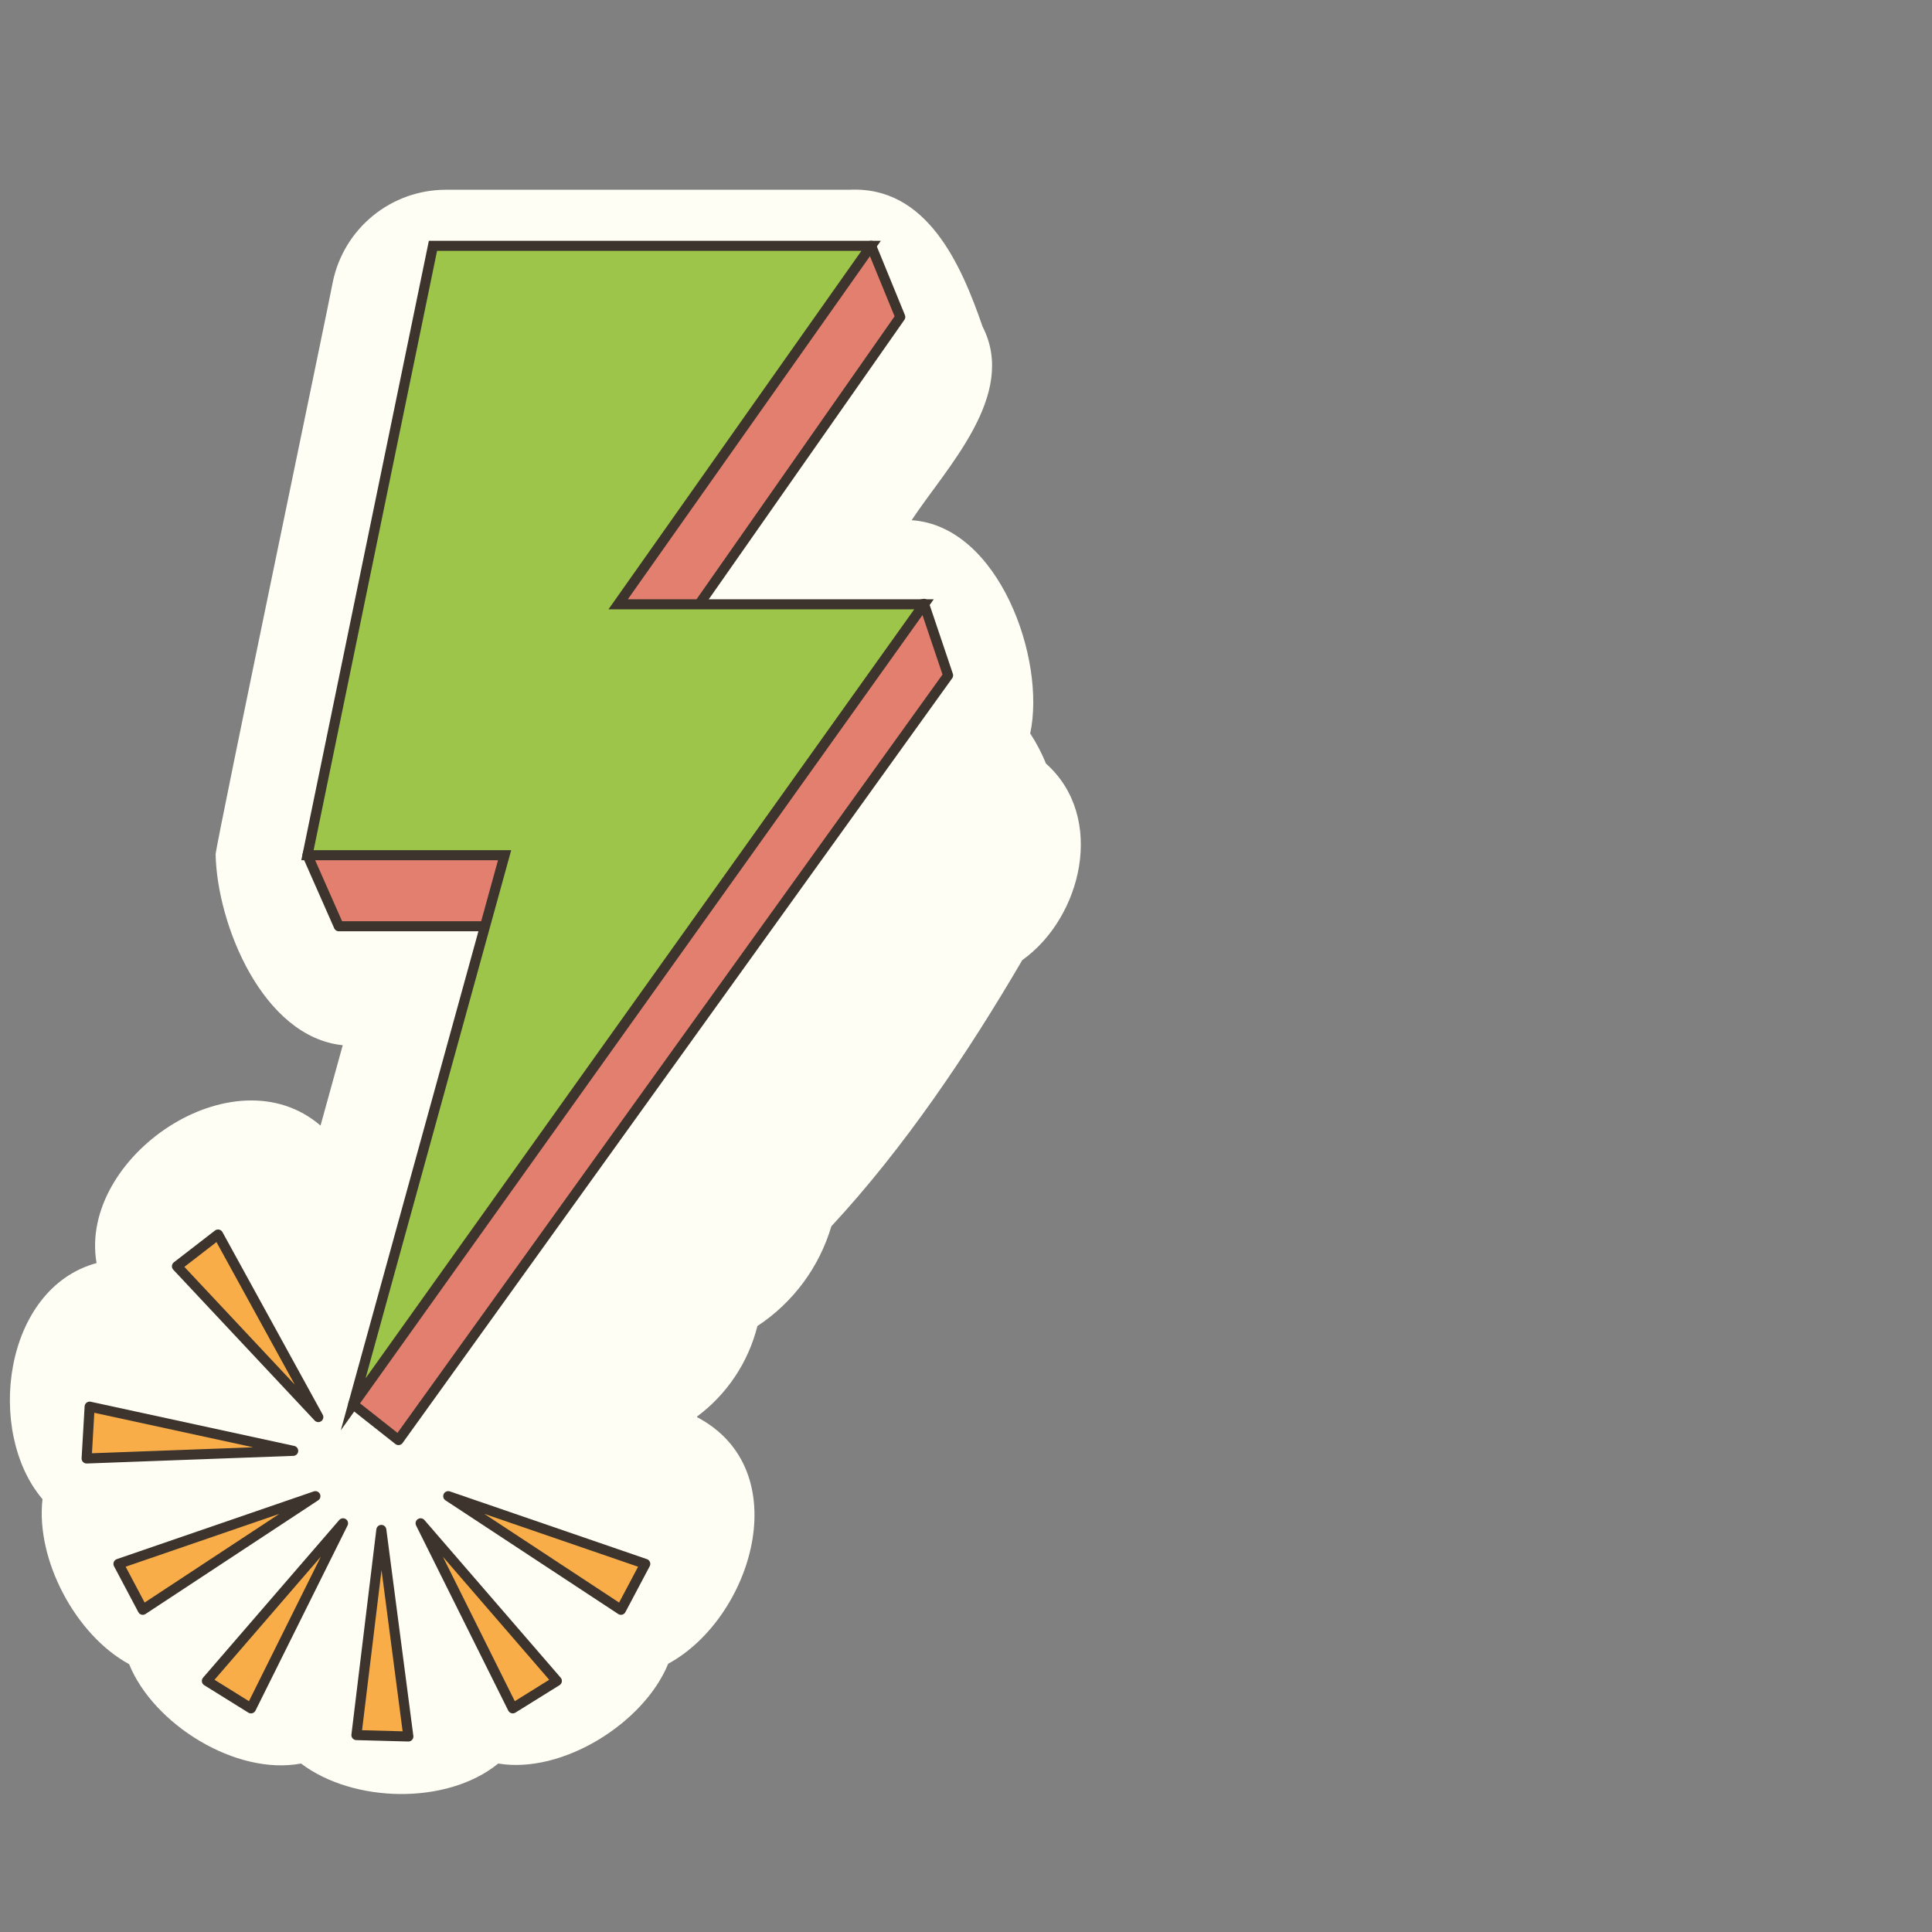
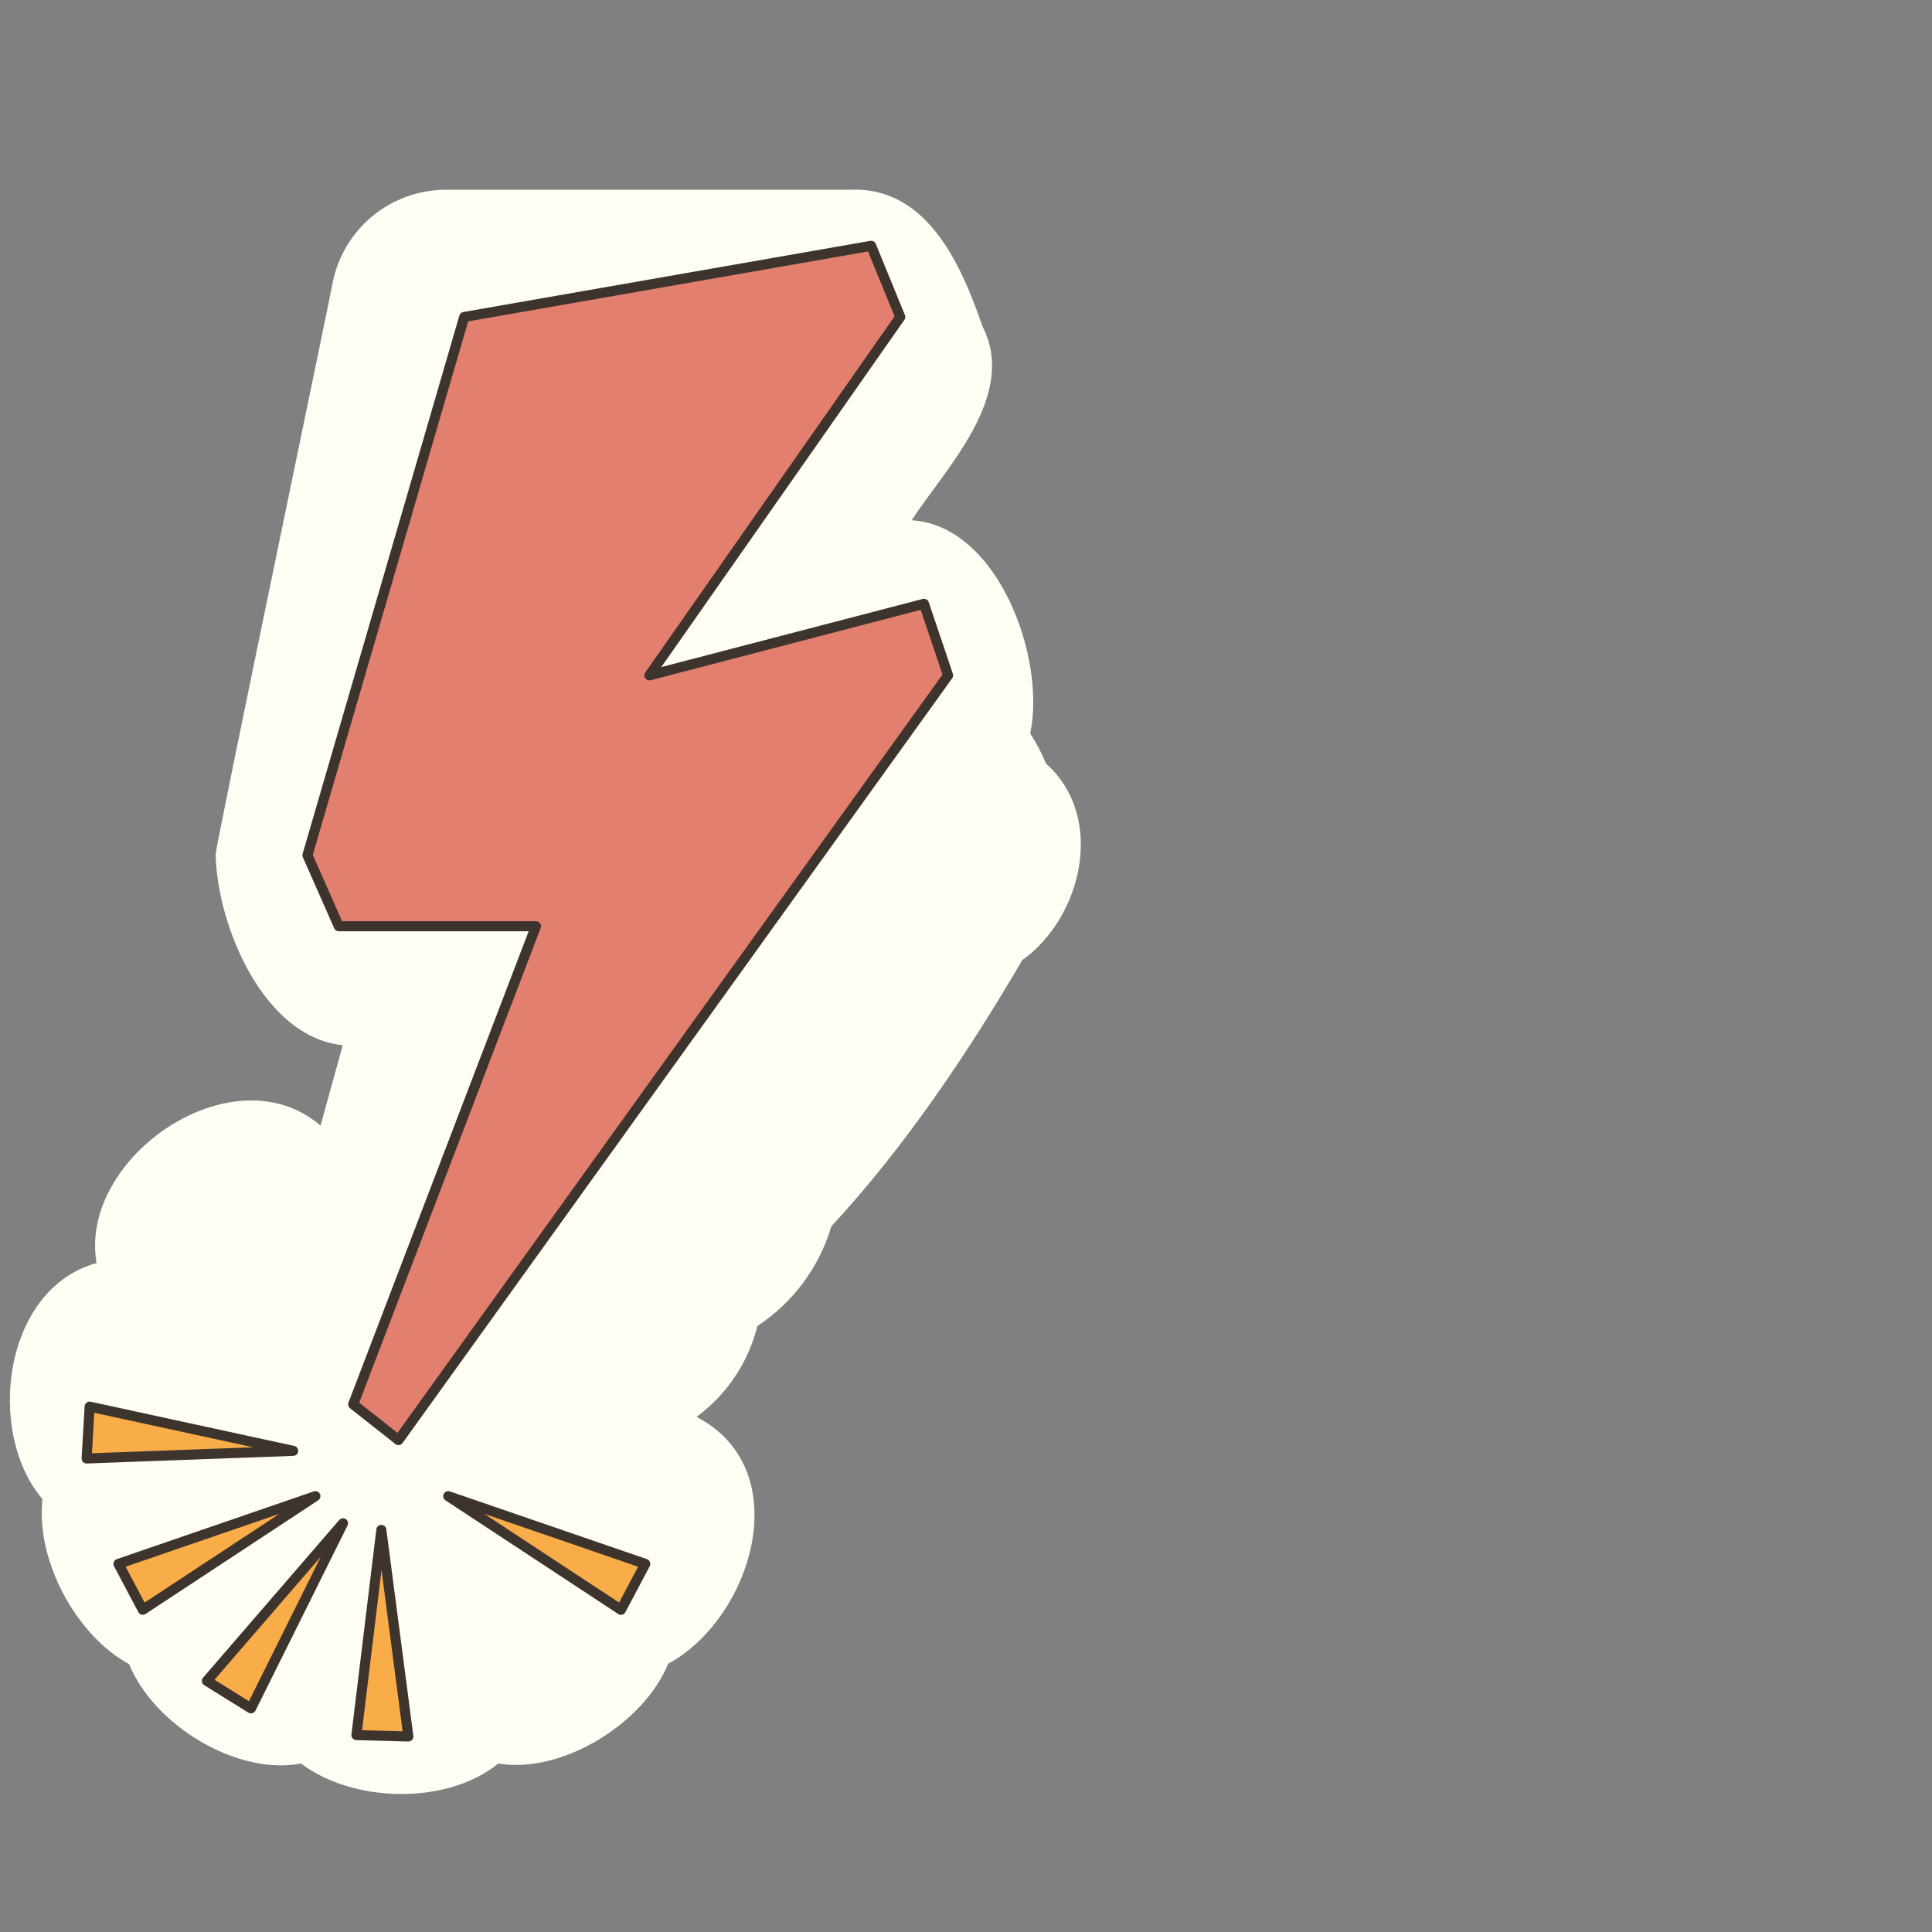
<svg xmlns="http://www.w3.org/2000/svg" width="150" height="150" viewBox="0 0 150 150" fill="none">
  <rect x="0" y="0" width="150" height="150" fill="#808080" stroke="none" />
  <g clip-path="url(#clip0_488_1632)">
    <path d="M81.209 59.284C80.878 58.466 80.468 57.682 79.984 56.944C81.225 51.187 77.55 40.827 70.779 40.39C73.455 36.318 79.025 30.693 76.287 25.358C74.648 20.607 71.996 14.436 65.958 14.733C65.958 14.733 34.614 14.733 34.598 14.733C32.543 14.737 30.552 15.448 28.958 16.747C27.365 18.045 26.266 19.851 25.845 21.863C25.697 22.799 16.788 65.439 16.741 66.328C16.851 71.789 20.408 80.511 26.61 81.15L24.886 87.391C18.13 81.572 6.077 89.841 7.497 98.063C0.242 100.052 -1.131 111.192 3.3 116.395C2.762 121.076 5.859 126.942 10.025 129.205C11.921 133.885 18.325 137.871 23.372 136.92C27.413 139.978 34.684 140.173 38.686 136.92C43.678 137.754 50.013 133.76 51.877 129.173C58.376 125.647 61.933 114.149 54.124 110.03C54.124 110.03 54.124 109.991 54.124 109.975C56.448 108.245 58.101 105.764 58.804 102.954C61.573 101.131 63.606 98.387 64.546 95.208C70.171 89.154 75.155 81.759 79.368 74.543C83.994 71.251 85.89 63.45 81.209 59.284Z" fill="#FFFEF4" />
    <path d="M36.041 24.609L23.871 66.399L26.305 71.914H41.611L27.421 109.031L30.939 111.808L73.61 52.435L71.738 46.88L50.418 52.435L69.897 24.609L67.635 19.085L36.041 24.609Z" fill="#E37F6E" stroke="#3D342D" stroke-width="0.78" stroke-linecap="round" stroke-linejoin="round" />
-     <path d="M33.615 19.085L23.871 66.399H39.177L27.421 109.031L71.738 46.919H47.992L67.635 19.085H33.615Z" fill="#9CC549" stroke="#3D342D" stroke-width="0.78" stroke-miterlimit="10" />
    <path d="M22.764 112.643L6.959 109.211L6.725 113.236L22.764 112.643Z" fill="#F9AD49" stroke="#3D342D" stroke-width="0.78" stroke-linecap="round" stroke-linejoin="round" />
-     <path d="M24.714 110.022L16.929 95.847L13.738 98.313L24.714 110.022Z" fill="#F9AD49" stroke="#3D342D" stroke-width="0.78" stroke-linecap="round" stroke-linejoin="round" />
    <path d="M24.487 116.161L9.197 121.419L11.085 124.984L24.487 116.161Z" fill="#F9AD49" stroke="#3D342D" stroke-width="0.78" stroke-linecap="round" stroke-linejoin="round" />
    <path d="M26.633 118.268L16.062 130.507L19.487 132.637L26.633 118.268Z" fill="#F9AD49" stroke="#3D342D" stroke-width="0.78" stroke-linecap="round" stroke-linejoin="round" />
    <path d="M34.801 116.161L50.099 121.419L48.211 124.984L34.801 116.161Z" fill="#F9AD49" stroke="#3D342D" stroke-width="0.78" stroke-linecap="round" stroke-linejoin="round" />
-     <path d="M32.656 118.268L43.234 130.507L39.81 132.637L32.656 118.268Z" fill="#F9AD49" stroke="#3D342D" stroke-width="0.78" stroke-linecap="round" stroke-linejoin="round" />
-     <path d="M29.607 118.782L31.705 134.821L27.672 134.712L29.607 118.782Z" fill="#F9AD49" stroke="#3D342D" stroke-width="0.78" stroke-linecap="round" stroke-linejoin="round" />
+     <path d="M29.607 118.782L31.705 134.821L27.672 134.712L29.607 118.782" fill="#F9AD49" stroke="#3D342D" stroke-width="0.78" stroke-linecap="round" stroke-linejoin="round" />
  </g>
  <defs>
    <clipPath id="clip0_488_1632">
      <rect width="150" height="150" fill="white" />
    </clipPath>
  </defs>
</svg>